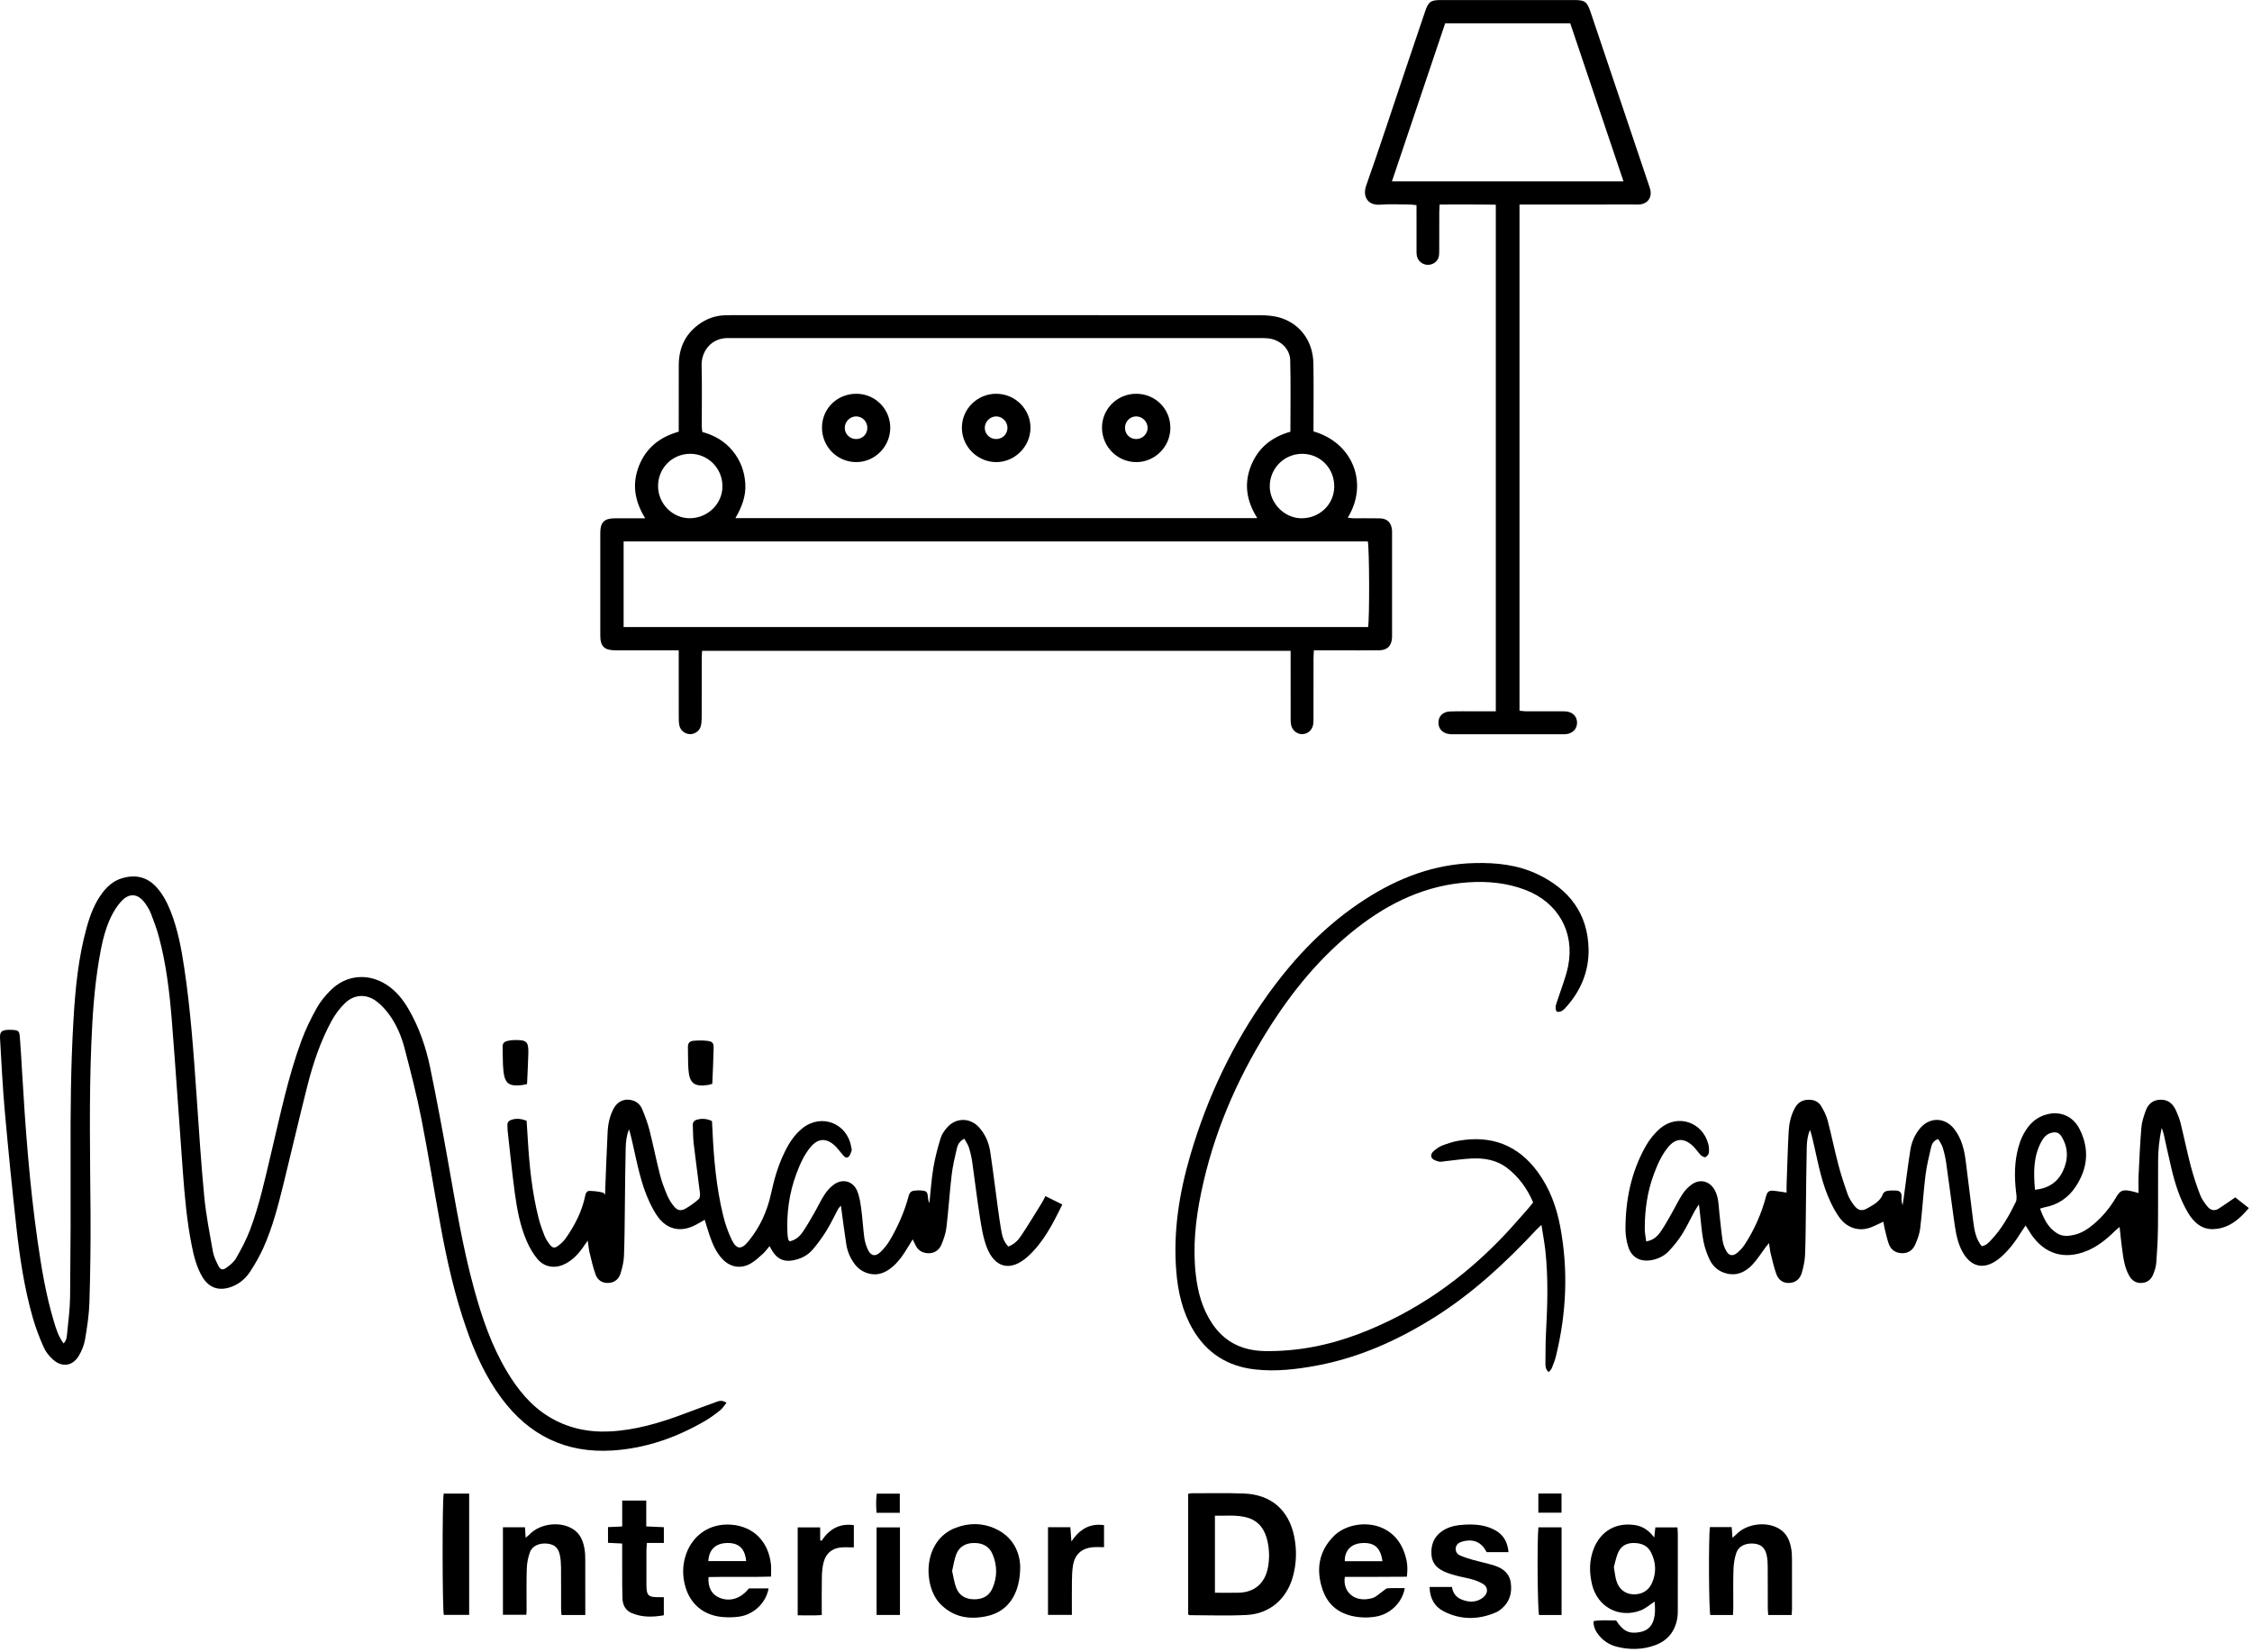
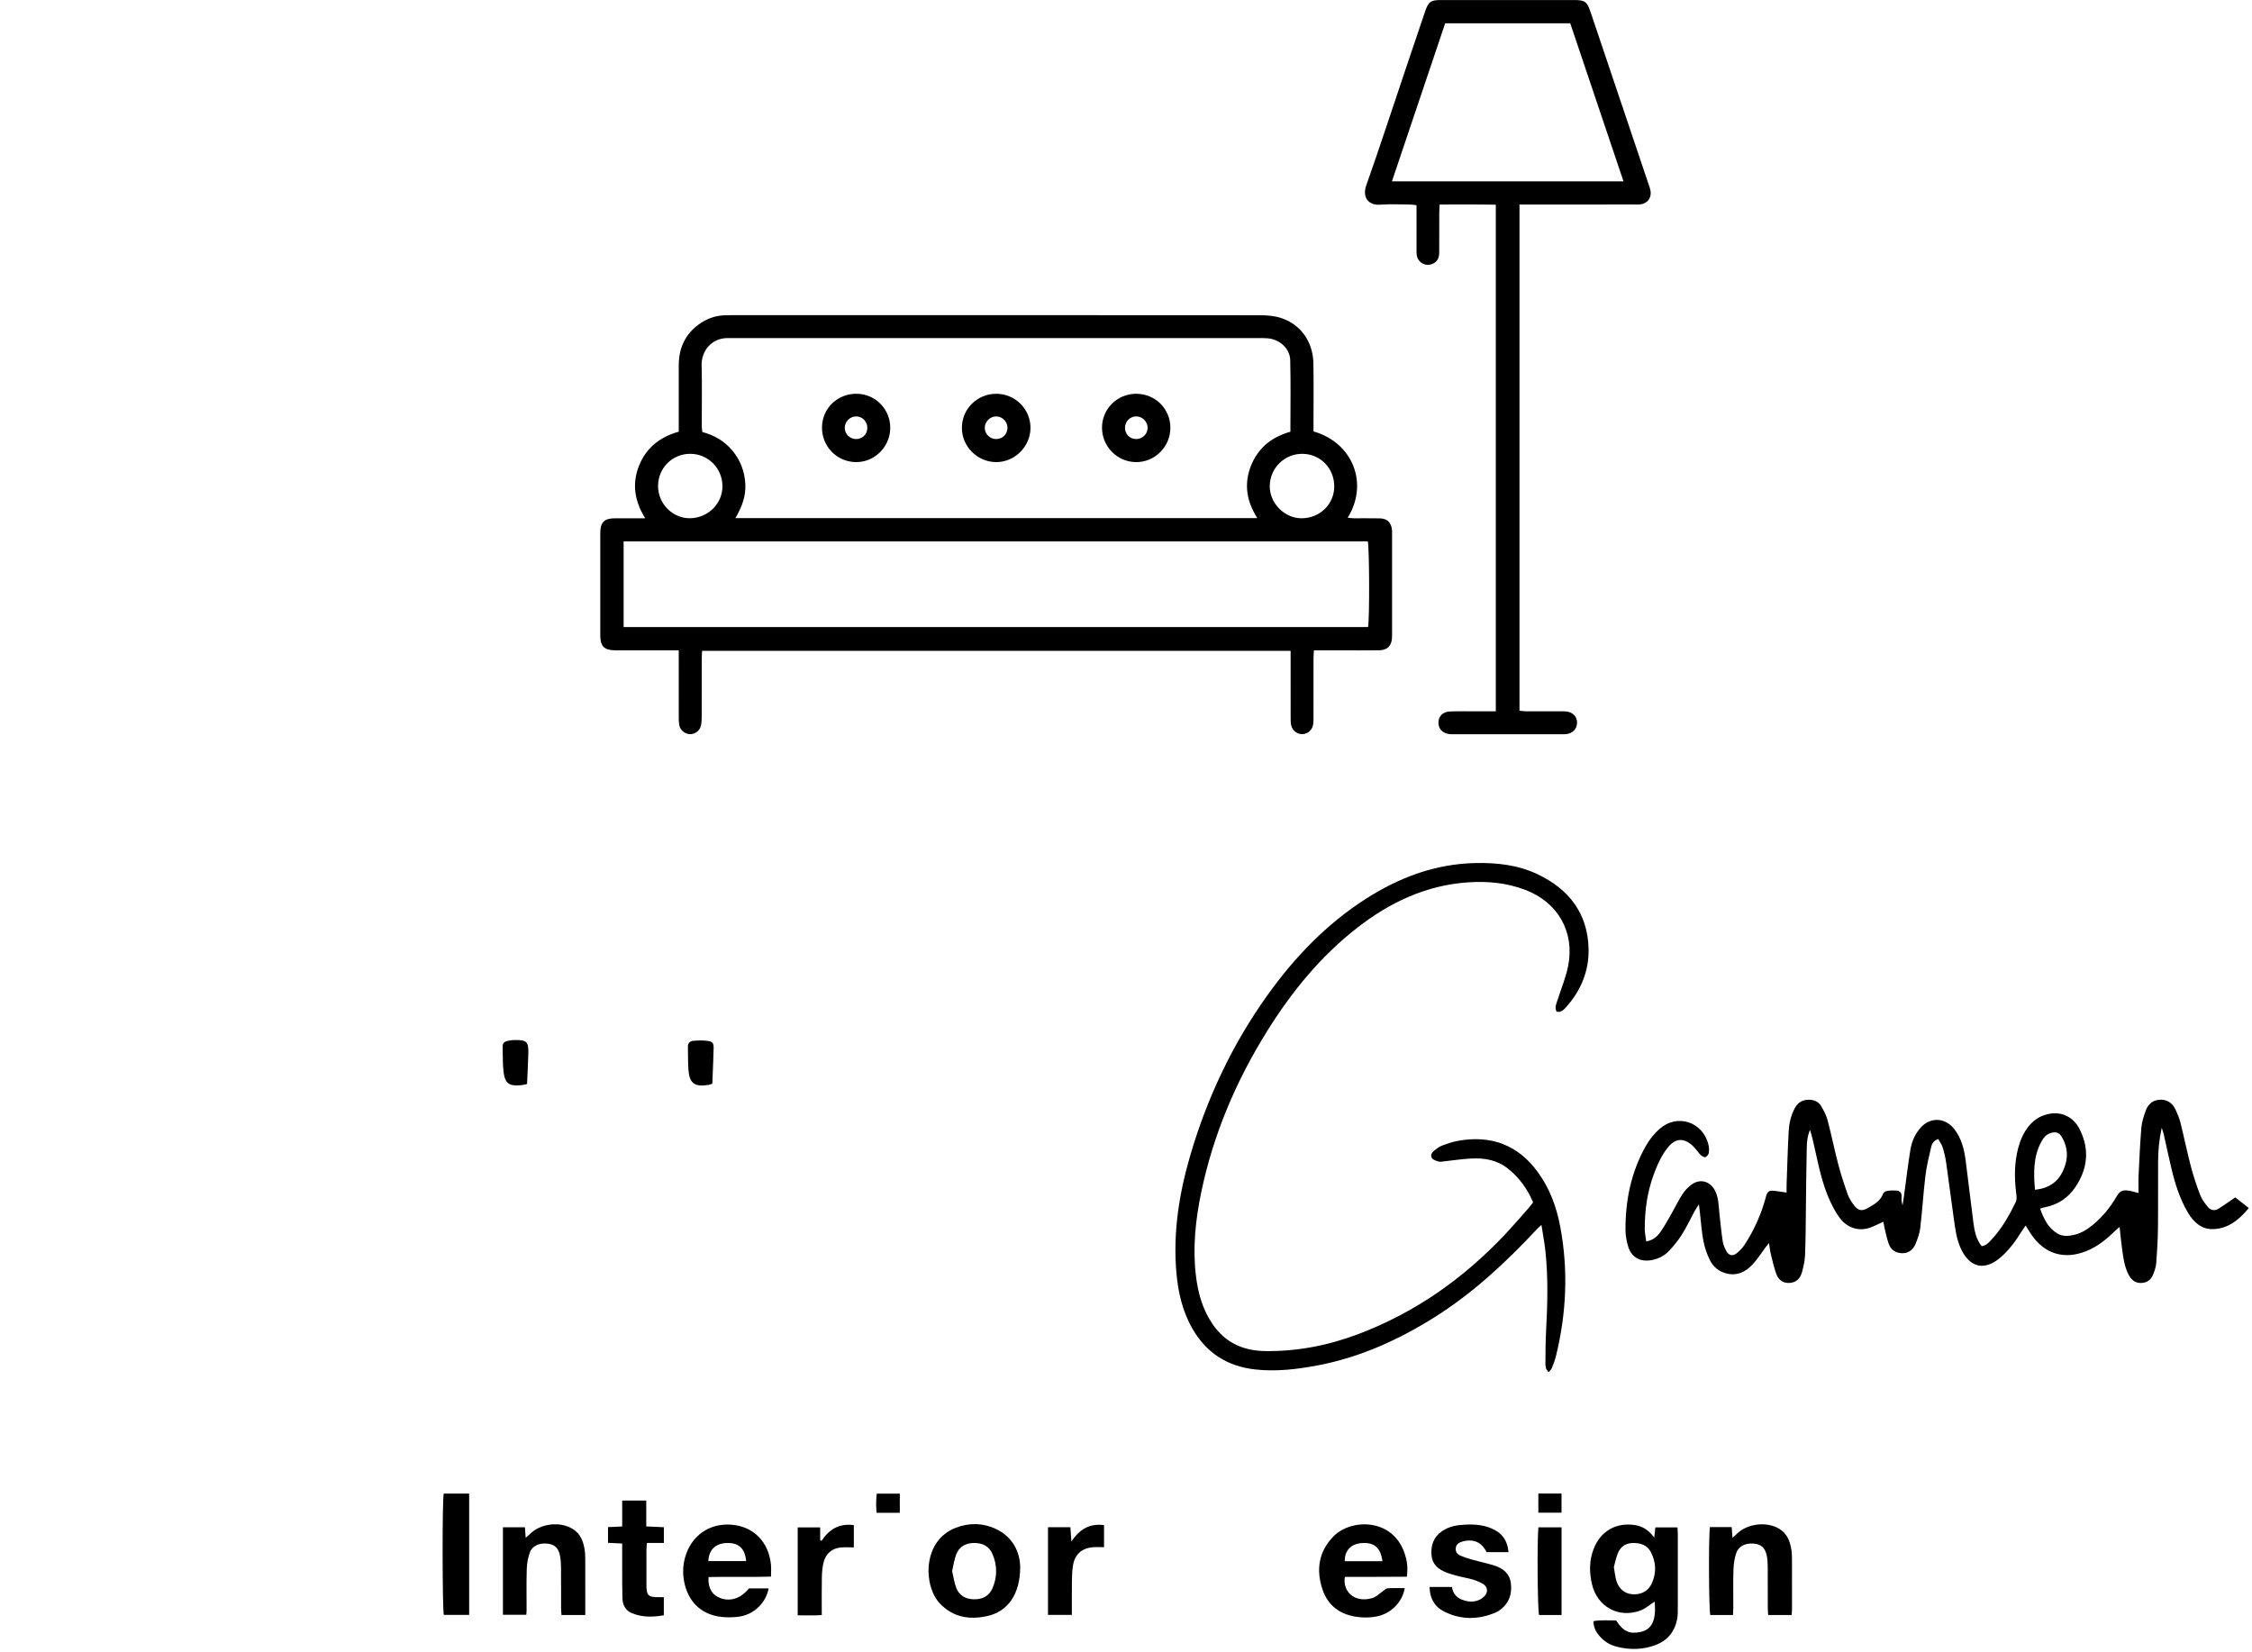
<svg xmlns="http://www.w3.org/2000/svg" width="574" height="421" viewBox="0 0 574 421" fill="none">
  <path d="M334.793 109.969C344.748 112.803 348.937 123.147 343.514 131.969C344.055 132.021 344.52 132.101 344.983 132.105C347.215 132.12 349.446 132.08 351.678 132.126C353.566 132.164 354.602 133.171 354.795 135.046C354.833 135.425 354.816 135.81 354.816 136.192C354.818 144.67 354.818 153.15 354.816 161.627C354.816 161.947 354.828 162.267 354.806 162.584C354.671 164.643 353.597 165.728 351.513 165.757C348.262 165.803 345.01 165.771 341.759 165.771C339.533 165.771 337.306 165.771 334.883 165.771C334.849 166.563 334.797 167.24 334.795 167.918C334.787 172.826 334.793 177.735 334.789 182.644C334.789 183.281 334.805 183.924 334.722 184.552C334.535 185.987 333.432 187.028 332.072 187.125C330.746 187.221 329.454 186.295 329.113 184.9C328.964 184.293 328.966 183.639 328.964 183.005C328.952 178.033 328.958 173.062 328.958 168.088C328.958 167.397 328.958 166.708 328.958 165.893C278.927 165.893 229.046 165.893 178.947 165.893C178.919 166.546 178.867 167.217 178.865 167.889C178.857 172.926 178.873 177.961 178.85 182.998C178.846 183.752 178.794 184.54 178.57 185.252C178.195 186.442 176.932 187.208 175.748 187.125C174.533 187.041 173.424 186.155 173.162 184.93C173.017 184.253 173.007 183.539 173.005 182.841C172.994 177.932 172.998 173.023 172.998 168.115C172.998 167.42 172.998 166.725 172.998 165.769C172.175 165.769 171.497 165.769 170.818 165.769C166.164 165.769 161.51 165.778 156.858 165.765C154.041 165.757 153.007 164.76 153.003 161.995C152.99 153.261 152.988 144.529 153.005 135.794C153.011 133.111 154.029 132.124 156.718 132.111C159.19 132.097 161.661 132.107 164.457 132.107C161.762 127.768 161.043 123.397 162.842 118.807C164.644 114.204 168.093 111.42 173 110.032C173 109.339 173 108.656 173 107.973C173.002 103.001 172.984 98.029 173.007 93.056C173.028 88.779 174.596 85.233 178.121 82.678C180.019 81.302 182.139 80.489 184.499 80.374C185.199 80.339 185.9 80.328 186.602 80.328C231.48 80.326 276.36 80.318 321.238 80.355C322.999 80.357 324.846 80.508 326.501 81.049C331.582 82.709 334.676 87.131 334.768 92.7C334.852 97.735 334.791 102.772 334.793 107.807C334.793 108.505 334.793 109.2 334.793 109.969ZM320.463 132.065C317.681 127.665 317.034 123.281 318.869 118.69C320.701 114.11 324.193 111.366 328.903 110.046C328.903 103.889 329.012 97.84 328.857 91.797C328.78 88.846 326.212 86.536 323.213 86.239C322.329 86.151 321.43 86.174 320.538 86.174C276.111 86.172 231.685 86.172 187.261 86.172C186.751 86.172 186.241 86.188 185.731 86.172C181.355 86.042 178.737 89.481 178.831 93.15C178.963 98.309 178.859 103.474 178.869 108.637C178.871 109.129 178.961 109.623 179.009 110.115C182.153 110.951 184.736 112.491 186.746 114.935C188.757 117.383 189.79 120.215 189.972 123.355C190.154 126.473 189.069 129.282 187.437 132.067C231.861 132.065 275.962 132.065 320.463 132.065ZM158.951 159.834C222.331 159.834 285.525 159.834 348.698 159.834C349.104 157.834 349.037 139.495 348.627 138.009C285.45 138.009 222.258 138.009 158.951 138.009C158.951 145.288 158.951 152.463 158.951 159.834ZM340.079 124.021C340.102 119.373 336.557 115.72 331.982 115.676C327.355 115.632 323.604 119.388 323.642 124.031C323.678 128.331 327.431 132.091 331.702 132.107C336.368 132.122 340.056 128.561 340.079 124.021ZM167.731 123.922C167.75 128.423 171.451 132.143 175.866 132.095C180.49 132.045 184.202 128.337 184.141 123.826C184.08 119.312 180.452 115.693 175.966 115.674C171.362 115.657 167.712 119.31 167.731 123.922Z" fill="black" />
-   <path d="M185.178 357.574C184.568 358.302 184.137 359.017 183.523 359.503C182.277 360.489 180.989 361.448 179.617 362.242C172.353 366.443 164.599 369.17 156.171 369.719C144.248 370.494 134.831 365.872 127.775 356.334C123.799 350.957 121.066 344.934 118.875 338.646C115.972 330.323 114.008 321.762 112.416 313.112C110.697 303.779 109.218 294.401 107.389 285.091C106.212 279.101 104.677 273.177 103.136 267.265C102.35 264.244 101.148 261.321 99.311 258.765C98.36 257.44 97.223 256.162 95.922 255.197C93.382 253.314 90.334 253.437 88.041 255.597C86.633 256.926 85.408 258.564 84.484 260.271C81.678 265.447 79.806 271.016 78.364 276.704C76.234 285.097 74.293 293.538 72.219 301.945C70.875 307.388 69.469 312.825 67.178 317.961C66.225 320.1 65.042 322.163 63.76 324.127C62.6 325.905 60.989 327.279 58.928 328.025C55.794 329.158 53.258 328.297 51.559 325.438C50.106 322.992 49.43 320.267 48.877 317.511C47.633 311.313 47.08 305.028 46.612 298.738C45.658 285.964 44.836 273.179 43.818 260.41C43.236 253.108 42.401 245.82 40.478 238.719C39.948 236.757 39.238 234.84 38.503 232.943C38.14 232.003 37.609 231.102 37.022 230.279C35.175 227.698 32.925 227.491 30.822 229.839C29.777 231.005 28.914 232.398 28.24 233.818C26.589 237.299 25.844 241.063 25.213 244.837C24.043 251.826 23.571 258.885 23.28 265.956C22.686 280.359 22.972 294.765 23.075 309.173C23.129 316.757 23.021 324.345 22.794 331.927C22.698 335.096 22.216 338.269 21.682 341.402C21.431 342.872 20.832 344.364 20.055 345.643C18.496 348.213 15.815 348.59 13.553 346.588C12.576 345.723 11.673 344.613 11.149 343.432C10.066 340.998 9.103 338.487 8.368 335.927C6.187 328.312 5.023 320.491 4.156 312.637C3.073 302.822 2.091 292.993 1.213 283.157C0.669 277.063 0.382 270.949 0.017 264.841C-0.094 262.99 0.312 262.596 2.126 262.492C2.443 262.475 2.763 262.483 3.081 262.504C4.727 262.611 4.931 262.747 5.061 264.389C5.289 267.248 5.448 270.111 5.614 272.976C6.458 287.42 7.519 301.846 9.559 316.177C10.546 323.115 11.69 330.029 13.711 336.761C14.293 338.703 14.881 340.657 16.207 342.426C16.965 341.677 17.02 340.768 17.101 339.951C17.416 336.784 17.833 333.609 17.868 330.433C17.99 318.64 18.04 306.848 17.994 295.054C17.946 283.321 18.04 271.592 18.731 259.88C19.2 251.925 19.969 243.997 22.128 236.281C22.991 233.2 24.116 230.224 26.062 227.633C27.35 225.916 28.908 224.534 31.007 223.889C34.507 222.816 37.552 223.488 40.019 226.291C41.598 228.086 42.664 230.18 43.531 232.388C45.333 236.987 46.229 241.807 46.958 246.662C48.579 257.448 49.342 268.318 50.098 279.189C50.695 287.772 51.231 296.363 52.052 304.925C52.508 309.669 53.441 314.371 54.278 319.073C54.496 320.298 55.08 321.482 55.64 322.613C56.142 323.625 56.724 323.83 57.642 323.187C58.61 322.508 59.619 321.683 60.191 320.684C61.515 318.372 62.784 315.99 63.724 313.504C66.162 307.057 67.586 300.315 69.182 293.624C71.455 284.089 73.434 274.463 76.837 265.239C77.889 262.385 79.238 259.612 80.723 256.956C81.672 255.259 82.974 253.693 84.367 252.323C88.311 248.438 93.922 247.994 98.568 251.029C100.918 252.564 102.641 254.677 104.043 257.063C106.818 261.783 108.569 266.911 109.664 272.229C111.321 280.273 112.825 288.35 114.265 296.436C116.172 307.158 117.931 317.909 120.809 328.429C122.832 335.82 125.284 343.053 129.26 349.667C131.982 354.193 135.244 358.254 139.812 361.061C144.57 363.985 149.798 365.132 155.344 364.866C161.977 364.55 168.25 362.676 174.414 360.357C177.095 359.348 179.778 358.348 182.476 357.385C183.226 357.115 184.026 356.757 185.178 357.574Z" fill="black" />
  <path d="M419.595 316.432C421.365 316.151 422.448 315.142 423.279 313.942C424.327 312.43 425.207 310.8 426.124 309.2C427.043 307.598 427.831 305.918 428.842 304.379C429.458 303.442 430.279 302.563 431.19 301.913C433.314 300.397 435.773 301.05 437.042 303.319C438.077 305.17 438.024 307.242 438.246 309.259C438.502 311.6 438.728 313.944 439.074 316.271C439.202 317.134 439.541 318.003 439.949 318.782C440.63 320.083 441.638 320.296 442.764 319.364C443.491 318.763 444.168 318.041 444.683 317.255C447.175 313.443 448.989 309.307 450.149 304.911C450.417 303.893 450.853 303.432 451.794 303.499C452.912 303.58 454.022 303.792 455.373 303.981C455.373 303.308 455.352 302.632 455.377 301.957C455.54 297.437 455.658 292.915 455.903 288.4C456.014 286.364 456.46 284.362 457.43 282.523C458.102 281.252 459.089 280.47 460.571 280.342C462.098 280.209 463.411 280.642 464.199 281.962C464.876 283.099 465.502 284.326 465.837 285.597C466.811 289.288 467.56 293.037 468.528 296.73C469.205 299.31 470.038 301.855 470.926 304.372C471.28 305.373 471.884 306.32 472.526 307.179C473.559 308.563 474.541 308.812 476.005 307.964C477.576 307.053 479.266 306.213 479.956 304.288C480.075 303.958 480.586 303.629 480.965 303.562C481.707 303.428 482.482 303.436 483.242 303.463C484.235 303.497 484.746 304.012 484.683 305.059C484.641 305.755 484.676 306.458 484.944 307.198C485.056 306.452 485.179 305.708 485.28 304.961C485.824 300.99 486.293 297.006 486.932 293.05C487.236 291.162 487.988 289.38 489.194 287.837C491.668 284.672 495.7 284.655 498.15 287.843C499.955 290.191 500.651 292.97 501.019 295.842C501.681 301.023 502.289 306.211 502.957 311.389C503.242 313.598 503.61 315.797 505.095 317.641C506.251 317.504 506.92 316.704 507.602 315.976C510.243 313.154 512.118 309.814 513.794 306.375C514.141 305.665 513.959 304.64 513.858 303.779C513.417 300.012 513.438 296.275 514.414 292.585C514.941 290.597 515.767 288.743 517.052 287.116C518.146 285.729 519.522 284.741 521.21 284.196C524.854 283.017 528.319 284.339 530.078 287.843C532.612 292.892 532.147 297.835 529.033 302.51C527.144 305.346 524.5 307.108 521.126 307.74C520.823 307.797 520.532 307.91 519.979 308.071C520.931 310.62 521.968 312.934 524.345 314.38C525.701 315.207 527.146 315.098 528.603 314.775C530.52 314.348 532.124 313.313 533.599 312.074C535.917 310.132 537.807 307.824 539.342 305.22C540.366 303.482 540.952 303.199 542.919 303.543C543.591 303.662 544.245 303.882 545.081 304.102C545.081 302.523 545.022 301.061 545.093 299.605C545.288 295.534 545.464 291.46 545.805 287.401C545.925 285.968 546.408 284.54 546.89 283.168C547.512 281.394 548.767 280.32 550.755 280.309C552.663 280.298 553.84 281.371 554.583 282.982C555.059 284.02 555.503 285.093 555.777 286.197C556.696 289.904 557.455 293.651 558.426 297.343C559.071 299.8 559.878 302.223 560.789 304.594C561.21 305.694 561.964 306.703 562.722 307.627C563.434 308.496 564.469 308.729 565.476 308.092C566.867 307.214 568.203 306.249 569.73 305.208C570.754 306.012 571.887 306.9 573.192 307.926C570.731 310.875 567.977 313.181 564.09 313.297C561.145 313.385 559.124 311.539 557.681 309.11C555.611 305.625 554.407 301.798 553.473 297.882C552.778 294.972 552.166 292.042 551.506 289.123C551.412 288.706 551.253 288.304 550.991 287.476C550.317 290.54 550.091 293.217 550.07 295.902C550.026 301.574 550.099 307.248 550.032 312.918C549.998 315.908 549.831 318.901 549.6 321.882C549.517 322.937 549.165 324.008 548.748 324.992C548.214 326.251 547.181 326.986 545.761 327.022C544.339 327.059 543.359 326.351 542.678 325.141C541.422 322.914 541.185 320.426 540.843 317.969C540.615 316.336 540.471 314.694 540.255 312.74C539.696 313.228 539.285 313.554 538.914 313.917C536.851 315.934 534.635 317.72 531.929 318.835C526.172 321.208 521.065 319.67 517.614 314.472C517.197 313.845 516.81 313.198 516.296 312.377C515.903 312.953 515.588 313.387 515.304 313.843C513.789 316.29 512.112 318.612 509.915 320.504C505.856 324.002 502.075 323.164 499.813 318.304C498.663 315.833 498.355 313.169 497.98 310.526C497.312 305.798 496.72 301.057 496.041 296.329C495.852 295.01 495.538 293.697 495.142 292.425C494.914 291.688 494.409 291.039 494.02 290.337C492.786 290.737 492.405 291.606 492.212 292.428C491.645 294.836 491.056 297.257 490.759 299.708C490.223 304.134 489.963 308.592 489.441 313.02C489.272 314.444 488.757 315.865 488.181 317.194C487.561 318.625 486.396 319.507 484.72 319.434C483.078 319.364 481.928 318.527 481.396 317.002C480.959 315.749 480.687 314.436 480.366 313.144C480.234 312.608 480.163 312.057 480.046 311.408C478.971 311.904 478.073 312.354 477.147 312.738C473.471 314.262 470.53 312.583 468.96 310.496C468.015 309.236 467.249 307.813 466.57 306.383C464.417 301.857 463.512 296.952 462.408 292.113C462.098 290.752 461.807 289.389 461.348 288.014C460.72 289.409 460.552 290.909 460.515 292.377C460.385 297.727 460.364 303.082 460.291 308.435C460.24 312.256 460.243 316.082 460.081 319.9C460.016 321.408 459.679 322.931 459.262 324.389C458.827 325.897 457.798 326.925 456.104 327.015C454.403 327.105 453.274 326.192 452.742 324.699C452.149 323.032 451.758 321.291 451.333 319.568C451.136 318.77 451.065 317.942 450.893 316.849C450.495 317.343 450.239 317.639 450.005 317.951C448.897 319.425 447.919 321.021 446.66 322.351C444.928 324.179 442.815 325.26 440.136 324.619C438.129 324.138 436.663 322.921 435.8 321.155C435.055 319.63 434.487 317.967 434.166 316.302C433.72 313.996 433.576 311.632 433.302 309.294C433.232 308.683 433.159 308.075 433.031 306.99C432.481 307.847 432.162 308.283 431.907 308.756C430.845 310.716 429.904 312.75 428.721 314.633C427.781 316.13 426.643 317.528 425.433 318.824C424.245 320.099 422.712 320.879 420.95 321.197C418.094 321.714 415.861 320.537 415 317.756C414.573 316.375 414.317 314.88 414.311 313.435C414.286 305.926 415.76 298.732 419.472 292.143C420.423 290.457 421.713 288.84 423.189 287.596C427.621 283.861 433.944 285.991 435.411 291.602C435.601 292.323 435.654 293.127 435.553 293.862C435.496 294.275 435.059 294.784 434.667 294.953C434.405 295.065 433.859 294.723 433.544 294.461C433.159 294.141 432.891 293.682 432.556 293.299C432.137 292.821 431.743 292.308 431.266 291.895C429.048 289.979 427.026 290.157 425.162 292.425C423.478 294.472 422.442 296.872 421.529 299.325C419.864 303.798 419.223 308.45 419.223 313.198C419.223 314.258 419.459 315.31 419.595 316.432ZM518.682 303.273C522.09 302.919 524.452 301.358 525.795 298.525C527.211 295.542 527.217 292.476 525.389 289.6C524.76 288.609 523.855 288.444 522.695 288.8C521.503 289.166 520.821 290.052 520.268 291.087C518.248 294.863 518.311 298.895 518.682 303.273Z" fill="black" />
  <path d="M381.259 181.314C381.259 138.206 381.259 95.326 381.259 52.177C376.531 52.08 371.802 52.151 366.941 52.128C366.903 52.95 366.851 53.571 366.849 54.193C366.84 57.444 366.853 60.695 366.836 63.945C366.834 64.513 366.824 65.11 366.658 65.644C366.298 66.802 365.072 67.558 363.828 67.502C362.526 67.445 361.388 66.513 361.137 65.198C361.02 64.58 361.053 63.929 361.053 63.294C361.047 59.669 361.049 56.045 361.049 52.3C360.444 52.235 359.96 52.139 359.476 52.137C356.927 52.122 354.364 51.973 351.829 52.168C348.619 52.415 347.23 50.105 348.231 47.275C351.668 37.549 354.864 27.739 358.155 17.962C359.841 12.954 361.531 7.946 363.231 2.942C364.078 0.448 364.639 0.014 367.242 0.01C378.588 -0.003 389.936 -0.003 401.282 0.01C403.969 0.014 404.528 0.446 405.408 3.059C410.373 17.781 415.333 32.507 420.289 47.23C420.452 47.713 420.632 48.199 420.706 48.696C420.965 50.449 419.903 51.862 418.154 52.087C417.589 52.16 417.007 52.126 416.435 52.126C407.446 52.128 398.458 52.128 389.469 52.128C388.782 52.128 388.097 52.128 387.297 52.128C387.297 95.201 387.297 138.079 387.297 181.157C387.837 181.208 388.38 181.302 388.924 181.304C391.792 181.319 394.661 181.31 397.53 181.312C398.039 181.312 398.552 181.294 399.059 181.333C400.85 181.467 401.975 182.598 401.968 184.232C401.96 185.767 400.877 186.921 399.216 187.125C398.776 187.179 398.324 187.152 397.878 187.152C388.826 187.154 379.774 187.154 370.721 187.152C370.338 187.152 369.953 187.168 369.574 187.135C367.779 186.978 366.646 185.855 366.635 184.238C366.622 182.596 367.716 181.425 369.542 181.352C371.769 181.264 374.003 181.315 376.234 181.31C377.878 181.312 379.522 181.314 381.259 181.314ZM368.354 5.933C363.841 19.334 359.342 32.692 354.785 46.22C374.552 46.22 394.049 46.22 413.804 46.22C409.242 32.677 404.742 19.325 400.23 5.933C389.555 5.933 379.003 5.933 368.354 5.933Z" fill="black" />
-   <path d="M245.785 290.249C244.47 290.941 244.092 291.86 243.881 292.763C243.361 294.989 242.829 297.228 242.563 299.494C242.04 303.922 241.764 308.379 241.24 312.805C241.064 314.292 240.567 315.777 239.992 317.174C239.432 318.541 238.324 319.435 236.739 319.442C235.12 319.45 233.937 318.717 233.264 317.217C233.109 316.87 232.937 316.53 232.636 315.906C232.227 316.575 231.913 317.077 231.609 317.582C230.323 319.718 228.975 321.809 226.945 323.337C225.163 324.676 223.211 325.235 221.02 324.498C219.717 324.06 218.653 323.289 217.822 322.181C216.691 320.667 215.981 318.964 215.696 317.119C215.2 313.913 214.799 310.693 214.334 307.319C214.068 307.64 213.767 307.905 213.589 308.234C212.619 310.025 211.773 311.893 210.699 313.619C209.628 315.339 208.441 317.012 207.115 318.541C205.795 320.064 204.023 320.927 201.99 321.279C199.761 321.666 198.136 320.87 196.948 319.023C196.684 318.612 196.454 318.177 196.14 317.639C195.505 318.382 195.036 319.063 194.437 319.597C193.446 320.483 192.456 321.423 191.314 322.073C188.757 323.53 186.026 323 184.034 320.82C182.495 319.138 181.619 317.086 180.89 314.97C180.434 313.651 180.052 312.31 179.619 310.92C178.597 311.487 177.682 312.071 176.707 312.517C173.268 314.088 170.003 313.293 167.737 310.239C166.872 309.074 166.185 307.755 165.565 306.437C163.399 301.846 162.478 296.882 161.361 291.979C161.051 290.618 160.764 289.25 160.325 287.872C159.692 289.391 159.522 291.012 159.479 292.608C159.349 297.513 159.338 302.422 159.271 307.328C159.213 311.596 159.212 315.867 159.041 320.131C158.98 321.635 158.613 323.159 158.161 324.603C157.715 326.037 156.647 326.951 155.047 327.018C153.44 327.085 152.299 326.257 151.792 324.833C151.157 323.048 150.734 321.184 150.286 319.339C150.066 318.436 149.993 317.496 149.802 316.229C149.247 317.018 148.893 317.519 148.537 318.024C147.349 319.714 145.942 321.172 144.086 322.135C141.558 323.444 138.785 323.076 136.967 320.891C135.847 319.544 134.942 317.949 134.244 316.334C132.563 312.45 131.786 308.295 131.224 304.131C130.506 298.832 129.986 293.506 129.388 288.192C129.339 287.749 129.356 287.3 129.329 286.856C129.279 286.002 129.743 285.604 130.514 285.38C131.735 285.024 132.894 285.17 134.226 285.673C134.333 287.351 134.444 289.055 134.548 290.76C134.948 297.381 135.635 303.966 137.258 310.417C137.644 311.956 138.182 313.464 138.767 314.939C139.091 315.754 139.581 316.531 140.126 317.224C140.836 318.126 141.353 318.225 142.254 317.559C143.008 317 143.722 316.311 144.258 315.544C146.568 312.231 148.384 308.674 149.186 304.676C149.32 304.01 149.658 303.543 150.273 303.557C151.339 303.581 152.422 303.696 153.461 303.932C154.454 304.157 154.249 305.08 154.167 305.813C154.395 300.064 154.577 294.312 154.873 288.567C154.982 286.467 155.413 284.389 156.44 282.506C157.466 280.627 159.317 279.892 161.29 280.504C162.478 280.874 163.274 281.714 163.714 282.793C164.409 284.496 165.075 286.232 165.527 288.01C166.499 291.833 167.264 295.709 168.242 299.532C168.698 301.312 169.373 303.048 170.089 304.745C170.502 305.727 171.107 306.664 171.783 307.493C172.632 308.532 173.495 308.741 174.674 308.096C175.889 307.43 177.024 306.58 178.073 305.671C178.394 305.392 178.465 304.64 178.404 304.133C177.897 299.898 177.298 295.672 176.802 291.435C176.624 289.92 176.67 288.381 176.586 286.854C176.538 286 176.946 285.583 177.738 285.375C178.961 285.053 180.128 285.135 181.47 285.748C181.508 286.412 181.556 287.156 181.59 287.903C181.923 295.295 182.564 302.657 184.329 309.864C184.84 311.952 185.559 314.028 186.485 315.963C187.691 318.483 188.945 318.61 190.736 316.43C193.652 312.88 195.543 308.783 196.511 304.299C197.321 300.548 198.377 296.889 200.096 293.447C201.213 291.206 202.576 289.135 204.568 287.554C209.375 283.738 215.977 286.308 216.961 292.377C217.013 292.691 217.151 293.047 217.055 293.314C216.854 293.881 216.657 294.593 216.217 294.901C215.545 295.372 215.078 294.662 214.665 294.195C214.031 293.481 213.49 292.673 212.793 292.03C210.573 289.975 208.46 290.126 206.552 292.444C204.868 294.49 203.839 296.891 202.93 299.35C201.139 304.201 200.471 309.219 200.708 314.369C200.731 314.876 200.808 315.383 200.901 315.883C200.934 316.051 201.102 316.195 201.253 316.411C202.714 316.114 203.787 315.205 204.579 314.053C205.659 312.484 206.598 310.817 207.551 309.166C208.441 307.623 209.188 305.991 210.158 304.5C210.77 303.557 211.574 302.669 212.47 301.991C214.615 300.374 217.298 300.956 218.406 303.394C219.045 304.802 219.28 306.431 219.497 307.987C219.839 310.444 219.964 312.932 220.283 315.393C220.413 316.39 220.72 317.391 221.11 318.323C221.879 320.158 223.091 320.445 224.488 319.075C225.387 318.193 226.204 317.173 226.84 316.086C228.904 312.555 230.544 308.821 231.601 304.864C231.848 303.937 232.286 303.56 233.122 303.484C233.691 303.43 234.27 303.394 234.837 303.444C236.203 303.564 236.395 303.798 236.521 305.218C236.565 305.7 236.636 306.18 236.89 306.651C237.214 303.65 237.405 300.627 237.899 297.653C238.324 295.094 239.005 292.564 239.759 290.077C240.061 289.081 240.746 288.136 241.451 287.342C243.671 284.837 247.282 284.852 249.53 287.344C251.107 289.091 252.035 291.213 252.384 293.508C253.099 298.229 253.668 302.971 254.316 307.704C254.619 309.91 254.91 312.122 255.329 314.308C255.564 315.54 256.043 316.727 256.999 317.735C258.458 317.195 259.464 316.185 260.226 315.048C262.067 312.302 263.768 309.464 265.513 306.655C265.841 306.129 266.105 305.562 266.466 304.889C267.915 305.604 269.266 306.272 270.767 307.015C268.355 311.952 265.948 316.723 261.883 320.357C257.646 324.144 253.585 323.256 251.534 317.972C250.581 315.515 250.168 312.815 249.75 310.188C249.012 305.535 248.478 300.849 247.806 296.185C247.626 294.93 247.331 293.678 246.953 292.467C246.715 291.72 246.221 291.06 245.785 290.249Z" fill="black" />
  <path d="M396.76 257.865C396.156 256.73 396.739 255.741 397.059 254.729C397.958 251.881 399.139 249.091 399.707 246.178C401.401 237.509 397.072 230 388.813 226.838C384.082 225.028 379.168 224.559 374.156 224.906C363.479 225.64 354.271 229.996 345.952 236.472C336.628 243.729 329.284 252.725 323.056 262.69C315.051 275.498 309.218 289.202 306.151 304.025C304.725 310.919 303.986 317.873 304.792 324.919C305.305 329.397 306.44 333.632 309.025 337.452C312.25 342.213 316.816 344.284 322.35 344.378C330.596 344.515 338.571 342.946 346.269 340.034C360.718 334.564 373.006 325.888 383.567 314.694C385.579 312.562 387.487 310.333 389.431 308.14C389.892 307.619 390.307 307.061 390.772 306.488C389.293 303.017 387.196 300.114 384.287 297.821C381.525 295.643 378.282 295.115 374.902 295.303C372.68 295.425 370.47 295.762 368.254 295.998C367.747 296.051 367.203 296.204 366.738 296.08C366.107 295.911 365.318 295.668 364.985 295.188C364.482 294.461 365.012 293.705 365.638 293.209C366.229 292.738 366.868 292.264 367.565 292.004C368.87 291.516 370.21 291.051 371.576 290.802C380.021 289.267 386.909 291.797 392.009 298.818C395.029 302.975 396.745 307.694 397.683 312.679C399.761 323.74 399.267 334.744 396.59 345.658C396.334 346.703 395.936 347.719 395.534 348.722C395.386 349.091 395.04 349.378 394.751 349.744C393.903 349.047 393.901 348.199 393.907 347.394C393.93 344.718 393.924 342.037 394.068 339.368C394.437 332.551 394.632 325.736 393.905 318.933C393.677 316.796 393.268 314.677 392.891 312.218C392.265 312.817 391.905 313.131 391.582 313.477C383.719 321.88 375.329 329.688 365.537 335.825C356.351 341.582 346.57 346.002 335.849 348.031C330.585 349.028 325.271 349.665 319.887 349.062C312.881 348.278 307.555 344.898 304.005 338.797C301.388 334.298 300.26 329.351 299.83 324.225C298.972 314.046 300.557 304.129 303.407 294.411C307.724 279.685 314.221 265.964 323.185 253.483C330.041 243.935 338.102 235.546 348.053 229.158C356.561 223.696 365.764 220.206 376.008 219.986C381.476 219.869 386.853 220.447 391.858 222.816C399.885 226.618 404.71 232.815 404.905 241.882C405.024 247.401 403.024 252.371 399.315 256.549C398.661 257.276 397.985 258.141 396.76 257.865Z" fill="black" />
-   <path d="M302.844 411.493C302.844 401.302 302.844 391.076 302.844 380.784C303.173 380.717 303.412 380.625 303.65 380.625C308.11 380.631 312.577 380.52 317.032 380.688C323.958 380.952 328.47 384.843 329.86 391.592C330.575 395.075 330.472 398.573 329.5 402.005C327.909 407.623 323.579 411.346 317.775 411.644C312.944 411.893 308.091 411.703 303.248 411.7C303.139 411.701 303.03 411.592 302.844 411.493ZM309.668 405.983C311.737 405.983 313.695 406.01 315.652 405.978C319.673 405.909 322.366 403.626 323.146 399.703C323.602 397.416 323.565 395.131 323.07 392.871C322.411 389.872 320.854 387.589 317.708 386.772C315.086 386.09 312.424 386.397 309.668 386.347C309.668 392.98 309.668 399.385 309.668 405.983Z" fill="black" />
  <path d="M427.563 389.327C427.596 389.945 427.649 390.503 427.649 391.06C427.655 397.366 427.657 403.67 427.647 409.975C427.646 410.802 427.657 411.642 427.519 412.452C426.949 415.799 425.098 418.162 421.895 419.341C418.697 420.518 415.411 420.571 412.127 419.75C410.294 419.293 408.736 418.304 407.529 416.83C406.71 415.831 406.151 414.714 406.145 413.23C408.134 412.838 410.07 413.093 411.928 413.045C413.733 415.852 415.329 416.579 418.184 415.973C419.82 415.624 420.917 414.649 421.432 413.07C421.947 411.487 421.874 409.868 421.742 408.232C420.479 409.047 419.417 410.014 418.169 410.488C412.648 412.586 407.129 409.598 405.776 403.836C405.064 400.809 405.049 397.764 406.195 394.815C407.984 390.209 411.976 387.962 416.839 388.752C418.762 389.064 420.241 390.088 421.64 391.9C421.753 390.875 421.83 390.174 421.924 389.327C423.755 389.327 425.609 389.327 427.563 389.327ZM411.345 399.44C411.592 400.818 411.682 401.907 411.99 402.931C412.614 405.011 414.15 406.234 416.1 406.374C418.305 406.531 420.157 405.545 421.055 403.526C422.234 400.87 422.104 398.17 420.773 395.607C419.899 393.923 418.309 393.324 416.46 393.299C414.617 393.274 413.191 394.042 412.458 395.701C411.904 396.953 411.66 398.342 411.345 399.44Z" fill="black" />
  <path d="M342.783 401.936C342.161 405.591 345.156 408.695 349.823 407.336C350.795 407.053 351.595 406.18 352.477 405.583C352.868 405.319 353.254 404.871 353.662 404.845C355.113 404.753 356.571 404.808 358.048 404.808C357.455 408.416 354.418 411.418 350.73 412.055C349.611 412.249 348.445 412.331 347.311 412.27C342.431 412.01 338.689 409.912 337.076 405.111C335.388 400.087 336.125 395.385 339.981 391.523C344.421 387.078 355.019 386.888 358.031 396.002C358.699 398.02 358.86 399.446 358.59 401.896C355.987 401.907 353.344 401.926 350.7 401.932C348.043 401.942 345.389 401.936 342.783 401.936ZM352.359 397.936C351.901 394.451 350.246 393.075 346.997 393.332C344.319 393.544 342.708 395.267 342.762 397.936C345.91 397.936 349.062 397.936 352.359 397.936Z" fill="black" />
  <path d="M190.883 404.881C192.604 404.881 194.246 404.881 195.903 404.881C195.26 408.527 192.162 411.546 188.399 412.073C186.964 412.274 185.471 412.3 184.03 412.159C179.169 411.678 175.776 408.731 174.577 404.029C173.985 401.712 173.962 399.362 174.598 397.044C176.121 391.479 180.785 388.184 186.447 388.638C192.056 389.087 195.905 392.957 196.506 398.805C196.601 399.739 196.519 400.692 196.519 401.867C191.172 402.049 185.865 401.846 180.593 401.982C180.392 404.676 181.474 406.542 183.561 407.329C186.17 408.307 188.841 407.442 190.883 404.881ZM180.542 397.911C183.757 397.911 186.968 397.911 190.183 397.911C189.882 394.708 188.305 393.23 185.318 393.303C182.392 393.376 180.7 394.974 180.542 397.911Z" fill="black" />
  <path d="M260.035 399.387C260.025 406.406 256.864 410.808 251.538 411.948C247.079 412.903 242.936 412.258 239.579 408.745C235.292 404.253 235.038 392.662 243.644 389.405C246.993 388.138 250.449 388.155 253.698 389.656C258.274 391.766 259.958 395.724 260.035 399.387ZM242.683 400.443C243.026 401.901 243.209 403.369 243.722 404.711C244.476 406.684 246.074 407.606 248.196 407.65C250.374 407.694 252.075 406.885 252.961 404.848C254.215 401.974 254.205 399.019 252.986 396.147C252.127 394.12 250.422 393.278 248.238 393.299C246.112 393.32 244.505 394.224 243.734 396.189C243.211 397.523 243.027 398.993 242.683 400.443Z" fill="black" />
  <path d="M435.832 389.25C437.717 389.25 439.491 389.25 441.378 389.25C441.445 390.107 441.508 390.909 441.591 391.971C442.017 391.589 442.324 391.345 442.593 391.068C445.25 388.339 450.311 387.709 453.551 389.711C455.515 390.924 456.257 392.859 456.594 394.995C456.732 395.871 456.745 396.775 456.749 397.664C456.766 401.808 456.762 405.951 456.755 410.094C456.755 410.586 456.695 411.078 456.659 411.654C454.655 411.654 452.765 411.654 450.696 411.654C450.656 411.108 450.583 410.559 450.583 410.012C450.572 406.443 450.593 402.872 450.564 399.303C450.556 398.353 450.508 397.381 450.308 396.459C449.871 394.457 448.819 393.584 446.897 393.449C444.863 393.305 443.12 394.132 442.548 395.85C442.094 397.215 441.876 398.706 441.83 400.148C441.727 403.333 441.801 406.521 441.792 409.709C441.79 410.329 441.74 410.951 441.709 411.654C439.704 411.654 437.813 411.654 435.926 411.654C435.555 410.297 435.459 391.782 435.832 389.25Z" fill="black" />
  <path d="M149.178 411.659C147.004 411.659 145.119 411.659 143.115 411.659C143.075 411.024 143.012 410.471 143.012 409.916C143.002 406.414 143.027 402.914 142.993 399.412C142.983 398.401 142.914 397.37 142.698 396.386C142.289 394.518 141.368 393.717 139.629 393.479C137.659 393.211 135.723 393.96 135.109 395.567C134.599 396.903 134.316 398.392 134.268 399.825C134.152 403.386 134.226 406.954 134.221 410.519C134.221 410.833 134.182 411.146 134.152 411.604C132.194 411.604 130.261 411.604 128.19 411.604C128.19 404.211 128.19 396.807 128.19 389.294C130.06 389.294 131.876 389.294 133.803 389.294C133.861 390.121 133.916 390.926 133.989 391.969C134.4 391.611 134.716 391.376 134.988 391.095C137.644 388.351 142.648 387.704 145.925 389.686C147.967 390.923 148.709 392.92 149.034 395.123C149.172 396.063 149.168 397.027 149.172 397.98C149.186 401.926 149.178 405.874 149.18 409.82C149.178 410.383 149.178 410.946 149.178 411.659Z" fill="black" />
  <path d="M364.381 404.506C366.335 404.506 368.103 404.506 370.082 404.506C370.292 405.979 371.086 407.141 372.558 407.717C373.961 408.266 375.413 408.471 376.837 407.884C377.457 407.627 378.087 407.21 378.51 406.697C379.338 405.692 379.126 404.427 378.01 403.742C377.21 403.251 376.301 402.889 375.396 402.619C374.181 402.257 372.914 402.07 371.683 401.75C370.64 401.478 369.592 401.191 368.593 400.793C366.593 399.997 365.047 398.738 364.865 396.403C364.67 393.889 365.408 391.747 367.578 390.266C369.326 389.074 371.322 388.729 373.377 388.624C376.148 388.483 378.852 388.718 381.311 390.172C383.338 391.37 384.274 393.2 384.496 395.636C382.538 395.636 380.72 395.636 378.908 395.636C377.623 393.035 375.497 392.14 372.65 392.962C371.775 393.215 371.144 393.688 371.044 394.626C370.954 395.481 371.4 396.151 372.141 396.472C373.184 396.924 374.274 397.276 375.369 397.586C377.202 398.103 379.078 398.478 380.892 399.05C383.083 399.741 384.771 401.061 385.087 403.507C385.424 406.125 384.754 408.439 382.607 410.157C382.213 410.473 381.784 410.779 381.325 410.976C376.875 412.897 372.399 412.947 368.061 410.764C365.693 409.571 364.43 407.472 364.381 404.506Z" fill="black" />
  <path d="M164.721 382.483C164.721 384.718 164.721 386.802 164.721 389.076C166.265 389.145 167.687 389.208 169.207 389.275C169.207 390.614 169.207 391.851 169.207 393.286C167.754 393.286 166.384 393.286 164.889 393.286C164.838 394.025 164.767 394.576 164.765 395.127C164.754 398.055 164.752 400.983 164.763 403.911C164.775 406.714 165.186 407.118 167.955 407.116C168.33 407.116 168.705 407.116 169.199 407.116C169.199 408.643 169.199 410.082 169.199 411.721C166.44 412.226 163.691 412.283 161.039 411.181C159.411 410.503 158.697 409.068 158.647 407.357C158.58 405.069 158.593 402.776 158.586 400.485C158.578 398.204 158.584 395.921 158.584 393.437C157.346 393.376 156.236 393.32 154.973 393.257C154.973 391.971 154.973 390.733 154.973 389.246C155.497 389.227 156.104 389.21 156.712 389.183C157.269 389.158 157.826 389.124 158.588 389.082C158.588 386.858 158.588 384.724 158.588 382.483C160.677 382.483 162.559 382.483 164.721 382.483Z" fill="black" />
  <path d="M113.093 380.711C115.202 380.711 117.336 380.711 119.581 380.711C119.581 391.045 119.581 401.274 119.581 411.627C117.409 411.627 115.269 411.627 113.122 411.627C112.747 410.245 112.695 382.634 113.093 380.711Z" fill="black" />
  <path d="M203.322 411.736C203.322 404.177 203.322 396.815 203.322 389.319C205.194 389.319 207.004 389.319 209.05 389.319C209.05 390.366 209.05 391.46 209.05 392.557C209.161 392.63 209.272 392.7 209.383 392.773C211.346 389.784 213.949 388.236 217.631 388.752C217.631 390.697 217.631 392.507 217.631 394.425C216.446 394.425 215.373 394.34 214.314 394.442C212.039 394.66 210.541 395.977 209.949 398.129C209.601 399.396 209.507 400.761 209.479 402.085C209.413 405.197 209.457 408.31 209.457 411.673C207.431 411.818 205.494 411.728 203.322 411.736Z" fill="black" />
  <path d="M267.117 389.284C269.023 389.284 270.843 389.284 272.82 389.284C272.9 390.383 272.979 391.47 273.084 392.901C275.199 389.788 277.744 388.24 281.401 388.75C281.401 390.655 281.401 392.465 281.401 394.371C280.45 394.371 279.514 394.306 278.592 394.382C275.673 394.626 273.924 396.216 273.473 399.123C273.268 400.436 273.233 401.785 273.216 403.118C273.18 405.912 273.205 408.706 273.205 411.623C271.124 411.623 269.186 411.623 267.117 411.623C267.117 404.194 267.117 396.79 267.117 389.284Z" fill="black" />
-   <path d="M223.433 411.646C223.433 404.177 223.433 396.821 223.433 389.325C225.397 389.325 227.328 389.325 229.385 389.325C229.385 396.74 229.385 404.14 229.385 411.646C227.439 411.646 225.55 411.646 223.433 411.646Z" fill="black" />
  <path d="M398.02 411.65C396.052 411.65 394.167 411.65 392.28 411.65C391.898 410.32 391.758 392.643 392.118 389.315C394.031 389.315 395.962 389.315 398.02 389.315C398.02 396.704 398.02 404.06 398.02 411.65Z" fill="black" />
  <path d="M181.552 276.25C181.062 276.397 180.829 276.499 180.584 276.539C176.995 277.107 175.711 276.147 175.465 272.564C175.332 270.664 175.396 268.752 175.338 266.844C175.309 265.889 175.845 265.369 176.67 265.298C177.862 265.195 179.085 265.158 180.27 265.306C181.606 265.472 181.917 265.836 181.893 267.2C181.841 270.184 181.674 273.165 181.552 276.25Z" fill="black" />
  <path d="M134.335 276.319C133.679 276.453 133.312 276.558 132.938 276.598C129.758 276.937 128.684 276.198 128.328 273.062C128.093 270.985 128.189 268.875 128.11 266.779C128.078 265.899 128.6 265.499 129.329 265.327C129.943 265.183 130.586 265.109 131.218 265.101C134.274 265.063 134.739 265.516 134.661 268.586C134.596 271.119 134.45 273.653 134.335 276.319Z" fill="black" />
  <path d="M229.348 385.606C227.429 385.606 225.552 385.606 223.424 385.606C223.293 384.033 223.257 382.441 223.471 380.721C225.431 380.721 227.308 380.721 229.346 380.721C229.348 382.301 229.348 383.899 229.348 385.606Z" fill="black" />
  <path d="M392.102 380.69C394.118 380.69 395.997 380.69 398.008 380.69C398.008 382.328 398.008 383.878 398.008 385.572C396.083 385.572 394.158 385.572 392.102 385.572C392.102 384.008 392.102 382.462 392.102 380.69Z" fill="black" />
  <path d="M289.576 100.37C294.464 100.36 298.32 104.201 298.31 109.072C298.303 113.892 294.332 117.838 289.538 117.788C284.8 117.741 280.953 113.888 280.884 109.125C280.815 104.306 284.712 100.38 289.576 100.37ZM289.59 111.911C291.211 111.917 292.541 110.597 292.508 109.01C292.477 107.42 291.107 106.098 289.53 106.138C288.005 106.176 286.784 107.42 286.748 108.972C286.71 110.631 287.942 111.906 289.59 111.911Z" fill="black" />
  <path d="M253.915 100.37C258.758 100.372 262.691 104.303 262.654 109.106C262.618 113.894 258.572 117.863 253.805 117.787C249.069 117.71 245.196 113.81 245.169 109.091C245.142 104.276 249.063 100.368 253.915 100.37ZM253.983 106.14C252.408 106.1 251.029 107.428 251.004 109.012C250.979 110.539 252.19 111.823 253.733 111.908C255.386 111.998 256.72 110.802 256.787 109.167C256.85 107.573 255.56 106.18 253.983 106.14Z" fill="black" />
  <path d="M226.912 109.11C226.87 113.936 222.876 117.871 218.104 117.787C213.268 117.702 209.456 113.758 209.513 108.894C209.568 104.048 213.488 100.295 218.412 100.37C223.169 100.445 226.954 104.337 226.912 109.11ZM221.072 109.073C221.079 107.443 219.79 106.126 218.194 106.138C216.613 106.147 215.292 107.508 215.317 109.102C215.34 110.631 216.582 111.873 218.128 111.913C219.782 111.955 221.064 110.717 221.072 109.073Z" fill="black" />
</svg>